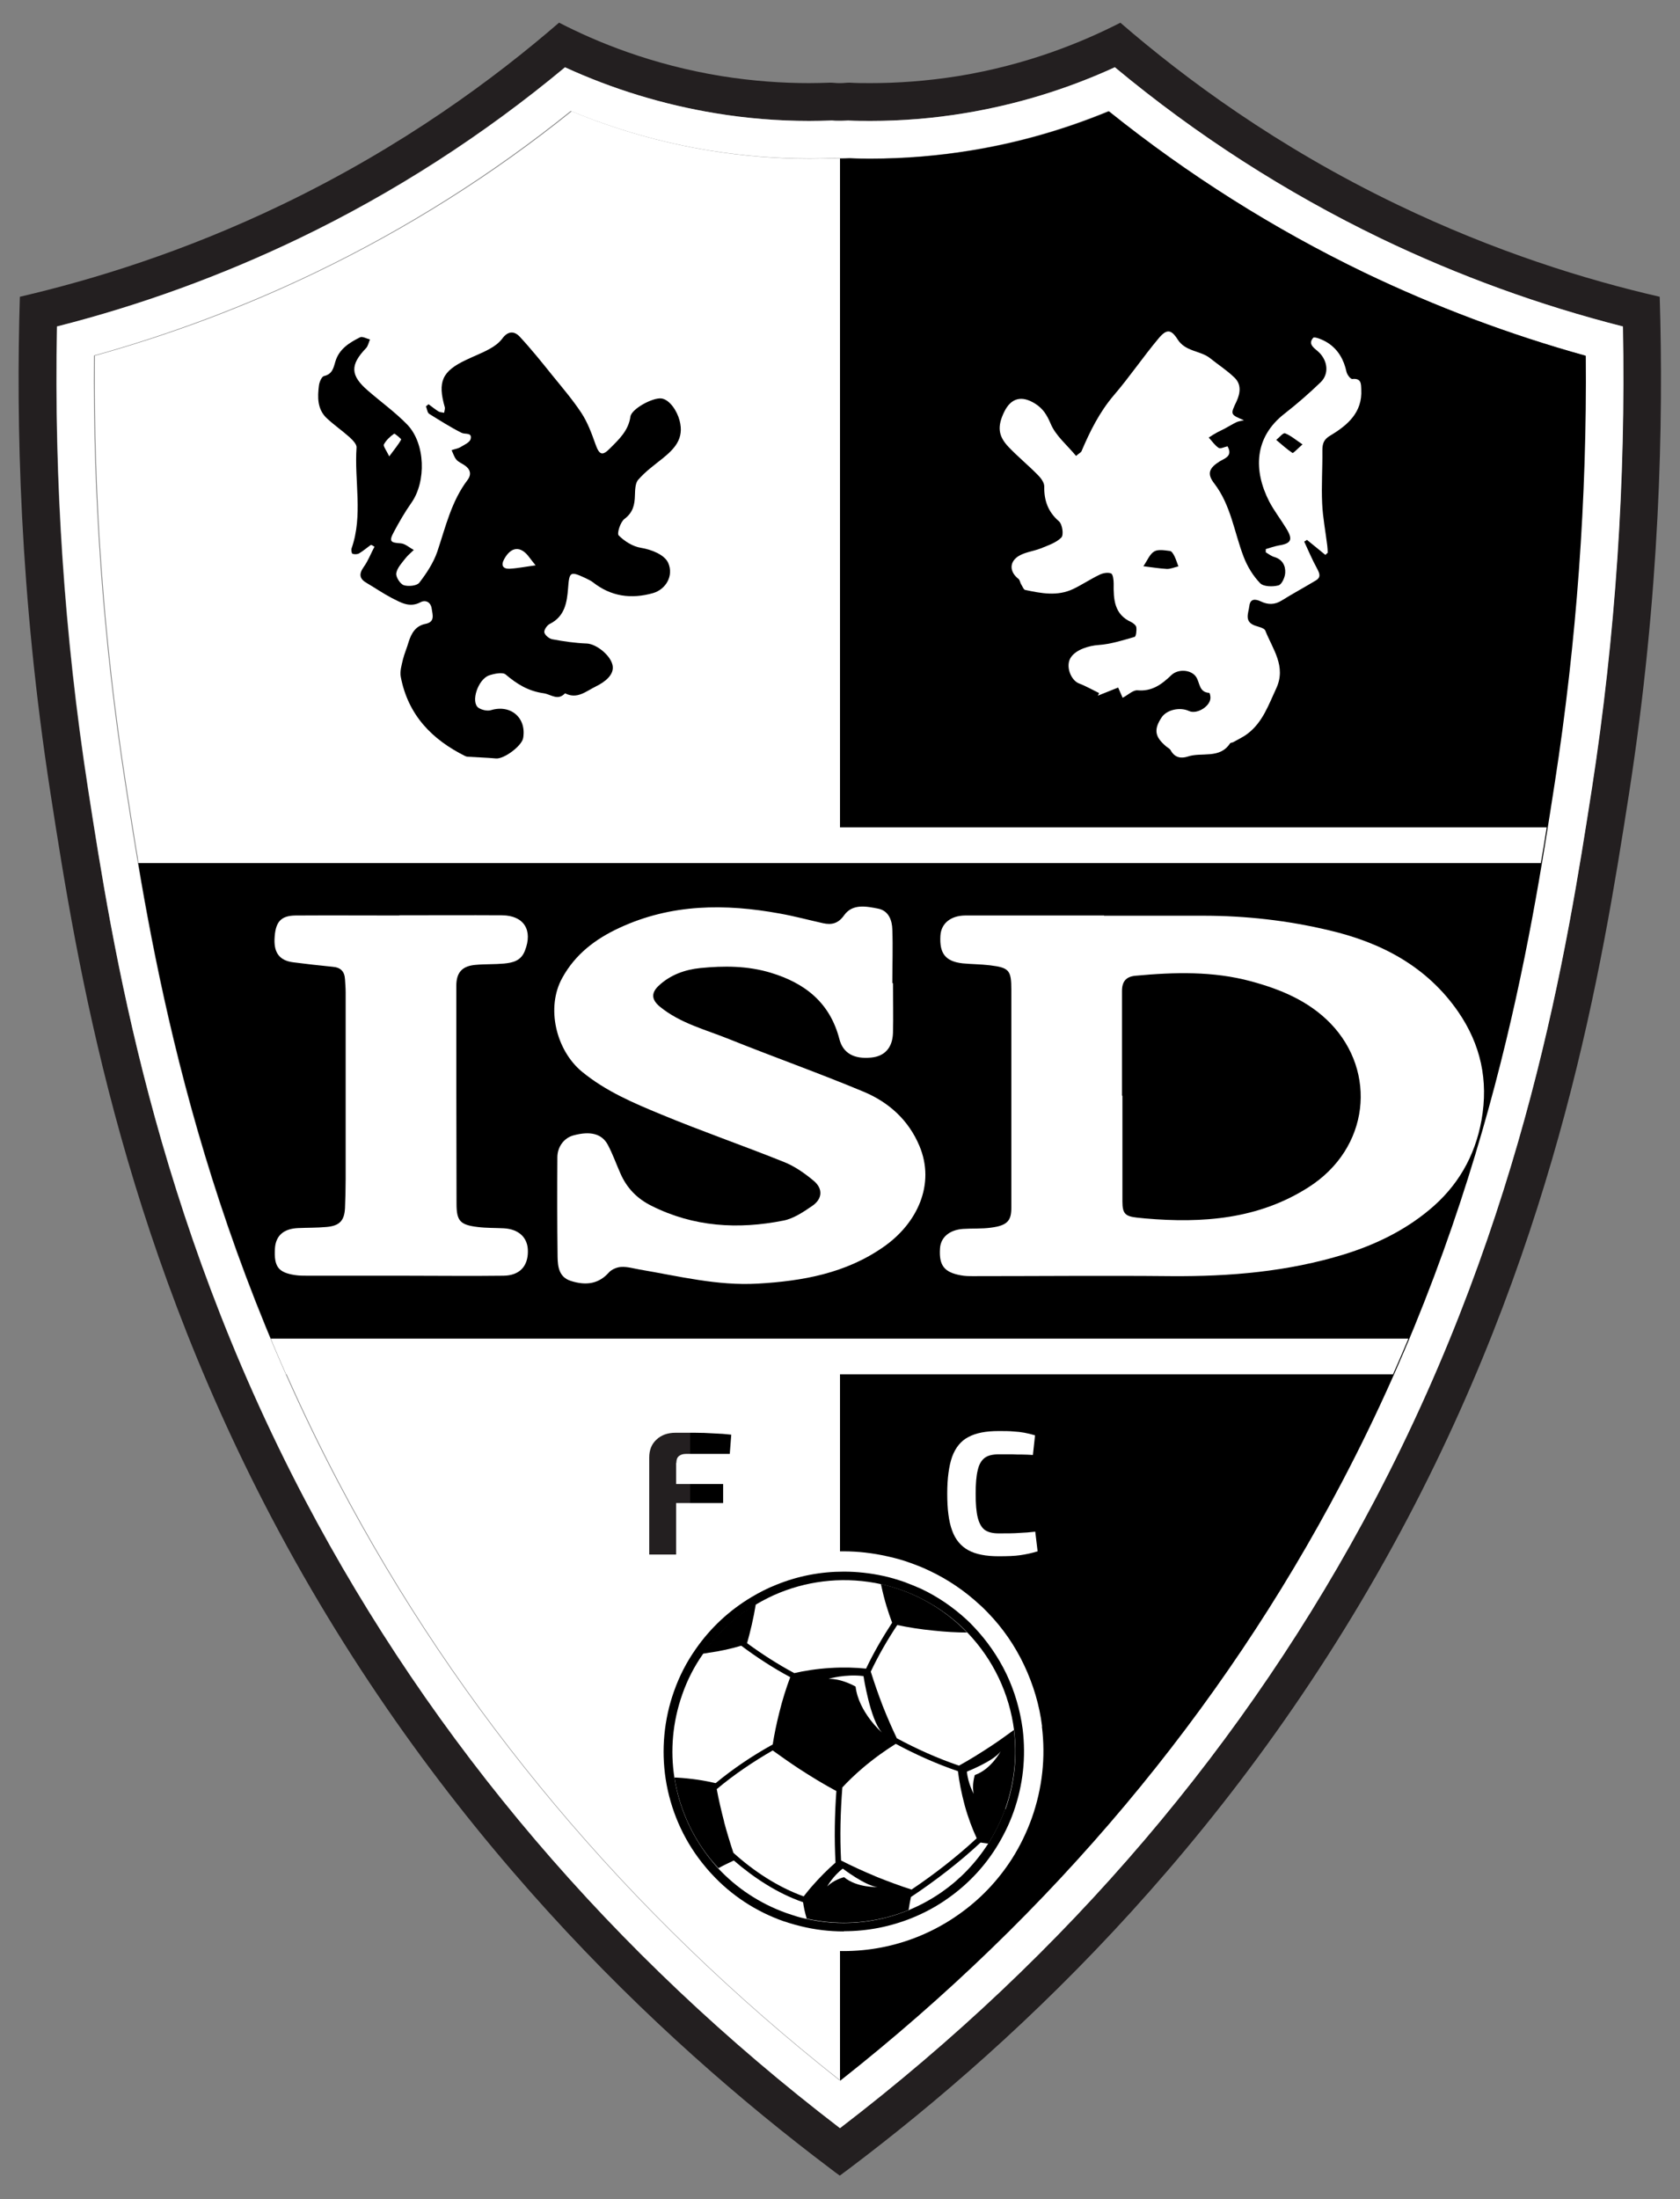
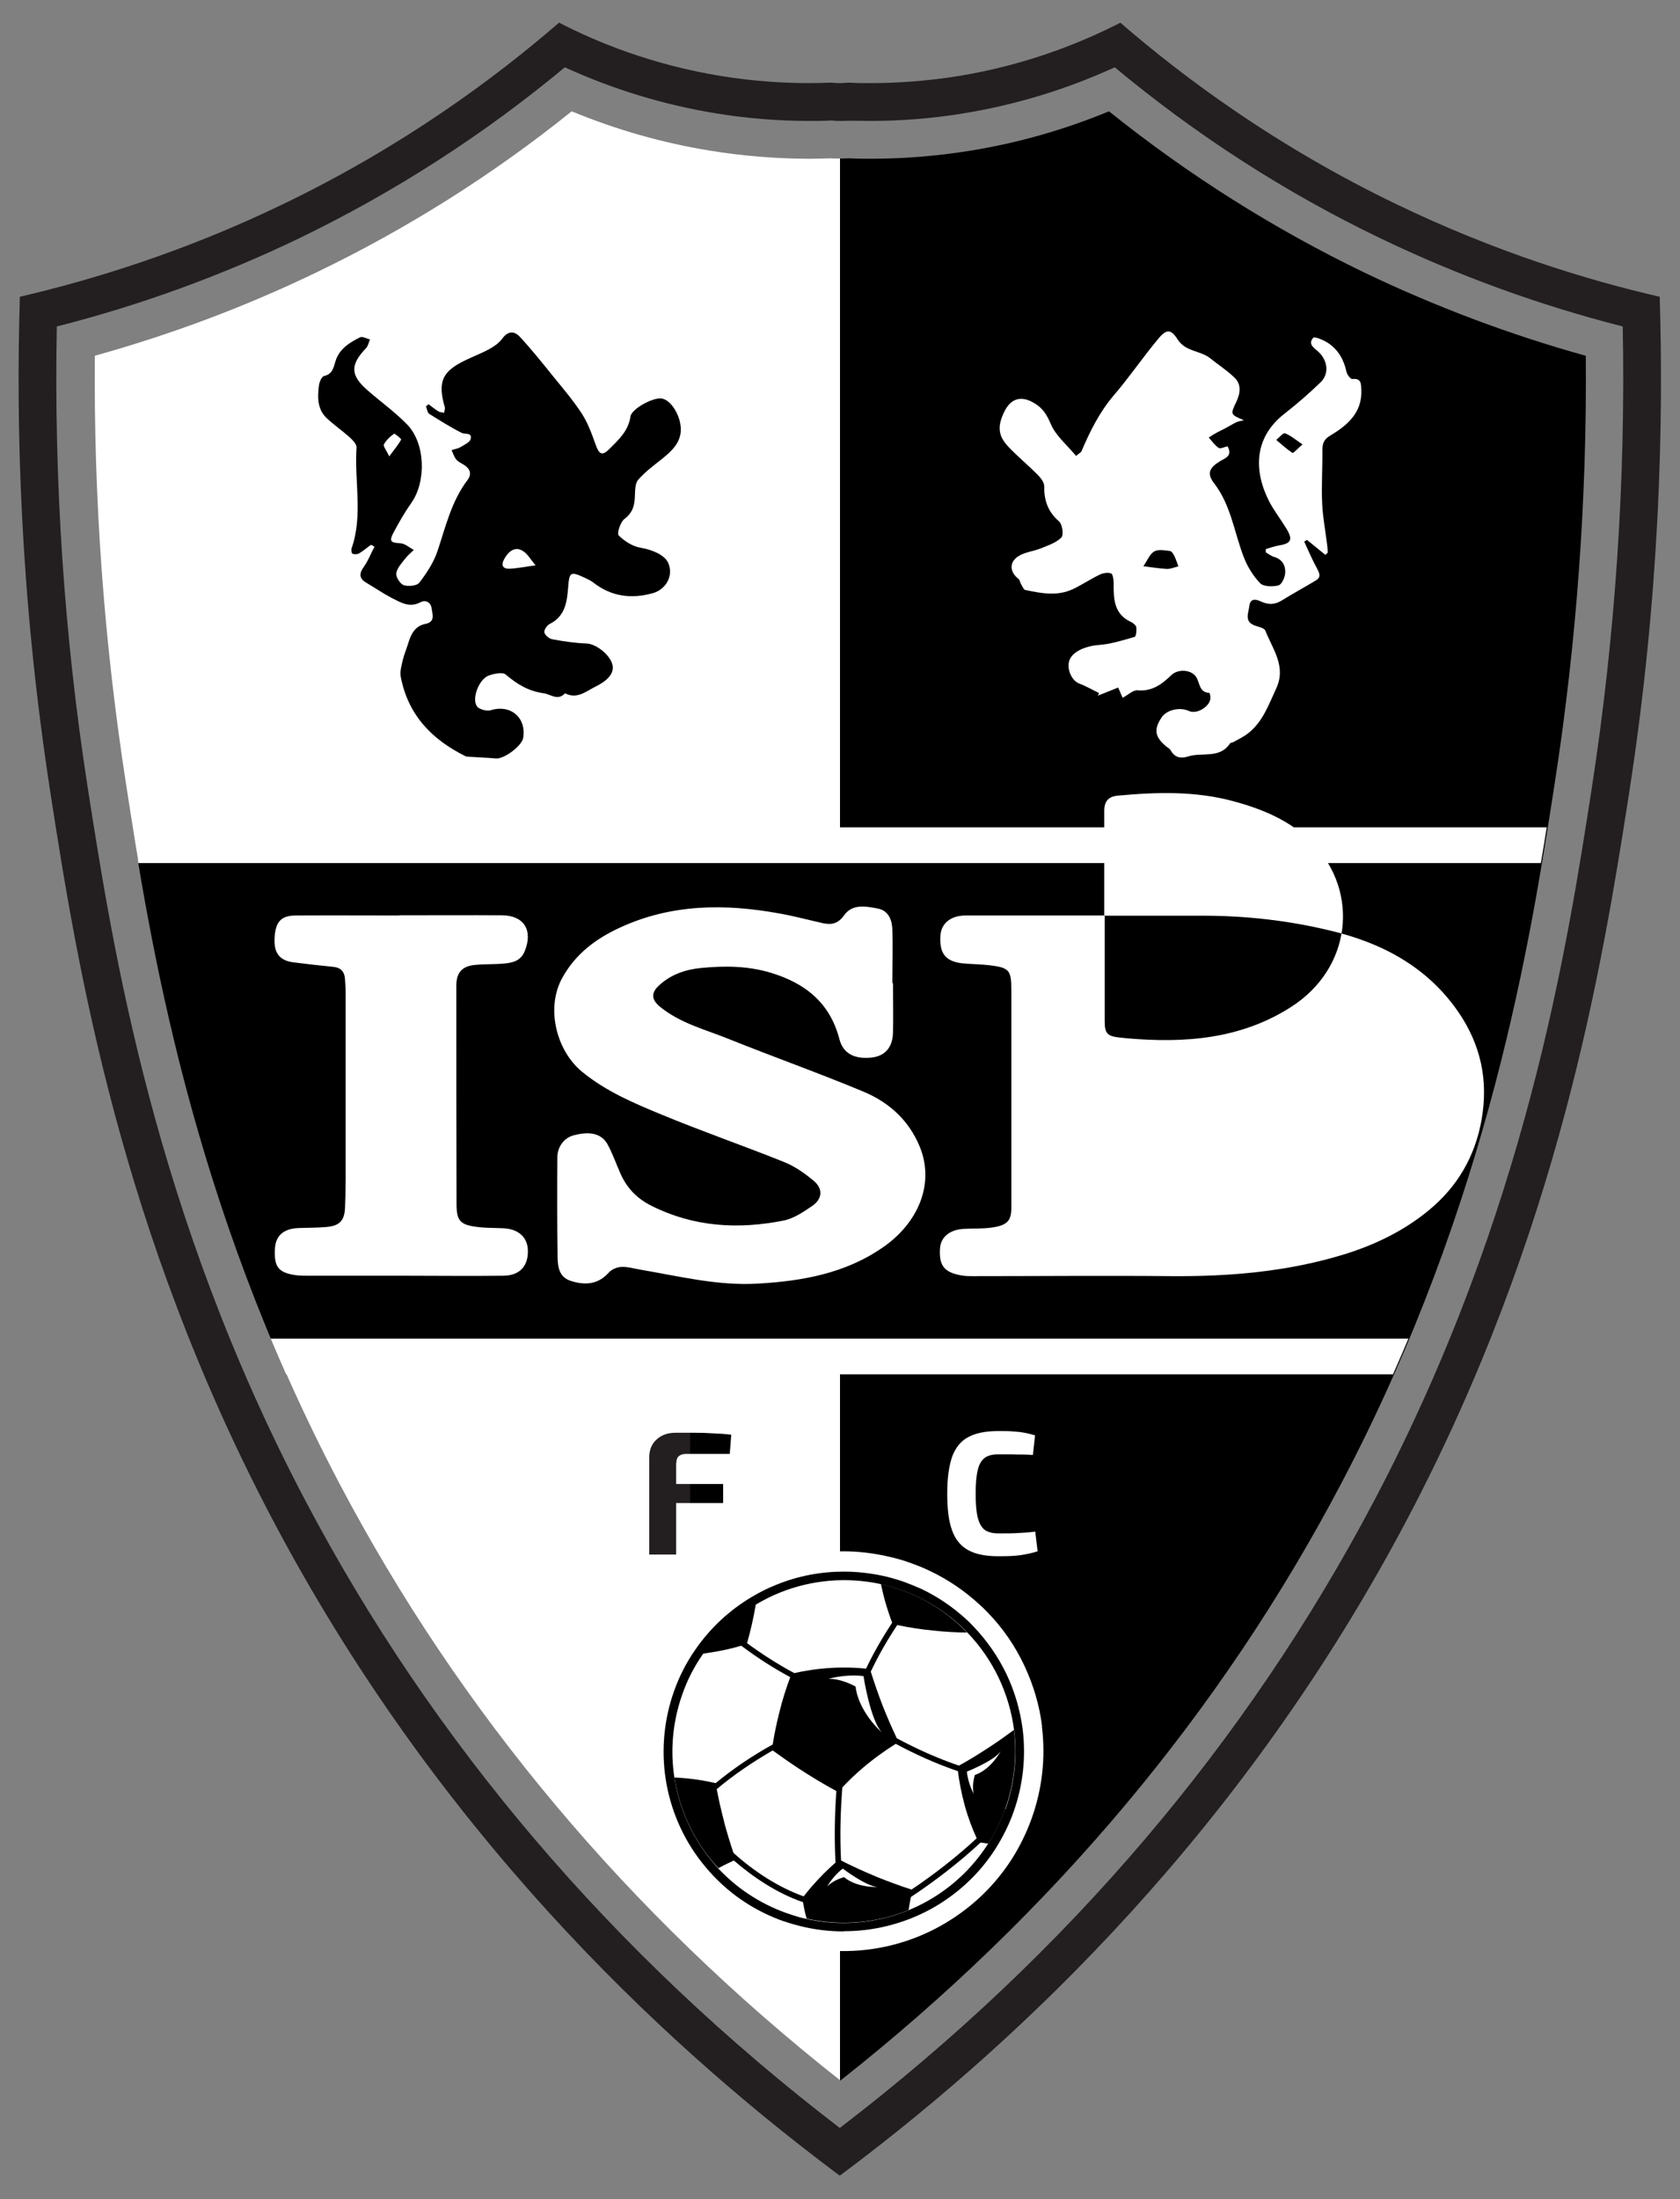
<svg xmlns="http://www.w3.org/2000/svg" id="Layer_2" data-name="Layer 2" viewBox="0 0 78.64 102.93">
  <rect x="0" y="0" width="78.64" height="102.93" fill="#808080" stroke="none" />
  <defs>
    <style>
      .cls-1 {
        fill: url(#Degradado_sin_nombre_14);
      }

      .cls-1, .cls-2, .cls-3, .cls-4, .cls-5, .cls-6 {
        stroke-width: 0px;
      }

      .cls-2 {
        fill: url(#Degradado_sin_nombre_10);
      }

      .cls-7 {
        clip-path: url(#clippath);
      }

      .cls-3, .cls-8 {
        fill: none;
      }

      .cls-4 {
        fill: #000;
      }

      .cls-5 {
        fill: #231f20;
      }

      .cls-6 {
        fill: #fff;
      }

      .cls-8 {
        stroke: #fff;
        stroke-miterlimit: 10;
        stroke-width: 1.67px;
      }
    </style>
    <linearGradient id="Degradado_sin_nombre_10" data-name="Degradado sin nombre 10" x1="4.42" y1="51.29" x2="74.22" y2="51.29" gradientUnits="userSpaceOnUse">
      <stop offset=".5" stop-color="#fff" />
      <stop offset=".5" stop-color="#000" />
    </linearGradient>
    <clipPath id="clippath">
      <path class="cls-3" d="M39.32,97.38c-9.92-7.83-17.81-17.23-23.47-27.98-6.95-13.21-8.85-25.46-9.98-32.77-1.02-6.59-1.51-13.3-1.45-19.98,3.56-.99,7.03-2.3,10.35-3.89,4.25-2.05,8.27-4.59,11.96-7.55,2.08.86,4.25,1.48,6.47,1.84,1.54.25,3.11.38,4.67.38.33,0,.66,0,.99-.02.09,0,.22.01.38.01.02,0,.04,0,.06,0,.02,0,.04,0,.06,0,.16,0,.29,0,.38-.01.33.01.66.02.99.02,1.56,0,3.13-.13,4.67-.38,2.22-.36,4.39-.98,6.47-1.84,3.69,2.97,7.71,5.5,11.96,7.55,3.32,1.6,6.79,2.9,10.35,3.89.06,6.69-.43,13.4-1.45,19.98-1.13,7.32-3.03,19.57-9.98,32.77-5.65,10.74-13.54,20.15-23.46,27.98Z" />
    </clipPath>
    <linearGradient id="Degradado_sin_nombre_14" data-name="Degradado sin nombre 14" x1="30.39" y1="69.9" x2="34.22" y2="69.9" gradientUnits="userSpaceOnUse">
      <stop offset=".5" stop-color="#231f20" />
      <stop offset=".5" stop-color="#000" />
    </linearGradient>
  </defs>
  <g id="Capa_1" data-name="Capa 1">
    <g>
      <g>
        <path class="cls-5" d="M52.18,3.15c3.81,3.17,7.99,5.87,12.45,8.01,3.62,1.74,7.43,3.13,11.33,4.12.14,7.23-.35,14.49-1.45,21.61-1.15,7.43-3.08,19.86-10.17,33.32-5.98,11.36-14.39,21.24-25.03,29.39-10.63-8.15-19.05-18.03-25.03-29.39-7.09-13.47-9.01-25.9-10.17-33.32-1.11-7.13-1.59-14.39-1.45-21.61,3.9-.99,7.71-2.38,11.33-4.12,4.45-2.15,8.64-4.84,12.45-8.01,2.25,1.03,4.61,1.75,7.04,2.15,1.45.24,2.92.36,4.39.36.36,0,.7,0,1.01-.02h.07c.1.01.2.02.3.02.02,0,.04,0,.06,0,.02,0,.04,0,.06,0,.1,0,.2,0,.3-.01h.04c.33,0,.68.01,1.04.01,1.47,0,2.94-.12,4.39-.36,2.43-.4,4.79-1.12,7.04-2.15M52.45,1.06c-1.76.9-4.34,1.97-7.59,2.5-1.5.24-2.88.33-4.11.33-.34,0-.66,0-.97-.02-.02,0-.03,0-.05,0-.12,0-.24.02-.36.02-.02,0-.04,0-.06,0-.02,0-.04,0-.06,0-.12,0-.24-.02-.36-.02-.02,0-.03,0-.05,0-.31.01-.63.02-.97.02-1.23,0-2.61-.09-4.11-.33-3.25-.53-5.83-1.59-7.59-2.5-3.03,2.62-7.32,5.8-12.95,8.51-4.61,2.22-8.86,3.52-12.29,4.32-.18,5.86-.02,13.89,1.44,23.28,1.25,8.09,3.27,20.42,10.35,33.88,7.68,14.59,18.09,24.37,26.12,30.43.16.12.31.24.47.35.16-.12.31-.23.47-.35,8.03-6.06,18.44-15.84,26.12-30.43,7.08-13.45,9.09-25.79,10.35-33.88,1.46-9.39,1.62-17.43,1.44-23.28-3.44-.79-7.69-2.1-12.3-4.32-5.63-2.71-9.92-5.89-12.95-8.51h0Z" />
-         <path class="cls-6" d="M26.73,5.2c2.08.86,4.25,1.48,6.47,1.84,1.54.25,3.11.38,4.67.38.33,0,.66,0,.99-.02.1,0,.24.01.38.01h.13c.15,0,.28,0,.38-.01.33.01.66.02.99.02,1.56,0,3.13-.13,4.67-.38,2.22-.36,4.39-.98,6.47-1.84,3.69,2.97,7.71,5.5,11.96,7.55,3.32,1.6,6.79,2.91,10.35,3.89.06,6.69-.43,13.4-1.45,19.98-1.13,7.32-3.03,19.57-9.98,32.77-5.65,10.74-13.54,20.15-23.46,27.98-9.92-7.83-17.81-17.23-23.47-27.98-6.95-13.21-8.85-25.46-9.98-32.77-1.02-6.58-1.51-13.3-1.45-19.98,3.56-.99,7.04-2.3,10.35-3.89,4.26-2.05,8.28-4.59,11.96-7.55M52.18,3.15c-2.25,1.03-4.61,1.75-7.04,2.15-1.45.24-2.92.36-4.39.36-.34,0-.68,0-1.02-.02-.02,0-.04,0-.06,0-.07,0-.18.01-.29.01h-.13c-.12,0-.22,0-.29-.01-.02,0-.04,0-.06,0-.34.01-.68.02-1.02.02-1.47,0-2.94-.12-4.39-.36-2.43-.4-4.79-1.12-7.04-2.15-3.81,3.17-7.99,5.87-12.45,8.01-3.62,1.74-7.43,3.13-11.33,4.12-.14,7.22.35,14.49,1.45,21.61,1.15,7.43,3.08,19.85,10.17,33.33,5.98,11.36,14.39,21.24,25.03,29.39,10.63-8.15,19.05-18.03,25.03-29.39,7.09-13.47,9.01-25.9,10.17-33.33,1.1-7.12,1.59-14.39,1.45-21.61-3.9-.99-7.71-2.38-11.33-4.12-4.45-2.15-8.64-4.84-12.45-8.01h0Z" />
        <path class="cls-2" d="M74.22,16.65c-3.56-.99-7.03-2.3-10.35-3.89-4.25-2.05-8.27-4.59-11.96-7.55-2.08.86-4.25,1.48-6.47,1.84-1.54.25-3.11.38-4.67.38-.33,0-.66,0-.99-.02-.09,0-.22.01-.38.01h-.13c-.16,0-.29,0-.38-.01-.33.01-.67.02-.99.02-1.56,0-3.14-.13-4.67-.38-2.22-.36-4.39-.98-6.47-1.84-3.69,2.97-7.71,5.5-11.97,7.55-3.32,1.6-6.79,2.9-10.35,3.89-.06,6.68.43,13.4,1.45,19.98,1.13,7.32,3.03,19.56,9.98,32.77,5.65,10.74,13.54,20.15,23.47,27.98,9.92-7.83,17.81-17.23,23.46-27.98,6.95-13.21,8.85-25.46,9.98-32.77,1.02-6.58,1.51-13.3,1.45-19.98Z" />
        <g class="cls-7">
          <rect class="cls-4" x="-2.59" y="40.39" width="83.71" height="22.28" />
          <line class="cls-8" x1="6.47" y1="39.56" x2="72.49" y2="39.56" />
          <line class="cls-8" x1="6.47" y1="63.49" x2="71.96" y2="63.49" />
        </g>
        <g>
          <path class="cls-4" d="M17.35,25.51c-.18.13-.35.28-.54.39-.08.05-.22.05-.31.02-.04-.02-.07-.18-.04-.26.54-1.55.12-3.15.23-4.72.01-.15-.19-.35-.33-.48-.35-.31-.74-.58-1.08-.9-.43-.42-.42-.97-.35-1.52.02-.16.13-.42.24-.44.39-.09.44-.38.53-.68.17-.58.65-.88,1.15-1.13.11-.06.31.06.47.1-.06.13-.09.3-.18.4-.76.79-.75,1.28.09,2,.61.53,1.28,1.01,1.84,1.59.84.88.89,2.65.19,3.65-.31.44-.58.91-.83,1.38-.23.43-.15.49.32.52.21.01.41.2.62.31-.13.13-.28.25-.39.39-.17.22-.39.45-.43.7-.03.17.18.5.35.56.22.07.62.03.73-.12.34-.44.66-.93.84-1.45.39-1.16.66-2.36,1.42-3.36.2-.27.12-.52-.17-.7-.12-.08-.27-.14-.36-.25-.1-.12-.15-.29-.22-.44.14-.05.29-.07.41-.14.18-.11.44-.22.48-.38.08-.32-.25-.21-.42-.29-.52-.26-1.02-.58-1.52-.89-.09-.06-.1-.23-.15-.35.04-.03.08-.07.12-.1.16.12.31.24.47.34.07.04.17.04.26.06.01-.09.05-.18.03-.26-.34-1.19-.13-1.68.99-2.21.37-.18.75-.32,1.11-.52.22-.12.44-.28.59-.48.26-.36.56-.37.82-.09.53.57,1.02,1.18,1.51,1.79.47.58.96,1.15,1.37,1.77.29.44.48.95.66,1.46.18.51.32.58.69.2.42-.42.86-.83.95-1.48.05-.36,1.04-.9,1.45-.85.38.05.73.57.85,1.03.23.85-.24,1.33-.81,1.79-.39.31-.8.61-1.12.98-.15.16-.15.49-.16.74-.01.44-.09.8-.49,1.1-.19.14-.36.68-.27.77.27.27.66.52,1.04.58.49.08,1.11.32,1.28.71.26.59-.1,1.23-.71,1.41-1.03.29-1.97.16-2.82-.51-.1-.08-.23-.13-.34-.19-.73-.34-.76-.3-.82.49-.05.64-.15,1.3-.85,1.65-.13.06-.28.28-.26.4.03.13.22.29.37.32.53.1,1.08.18,1.62.2.45.02,1.14.57,1.21,1.05.06.41-.34.74-.79.96-.47.23-.87.61-1.44.32-.34.36-.64.06-.99,0-.73-.1-1.26-.43-1.79-.88-.14-.12-.53-.04-.77.04-.53.18-.88,1.26-.5,1.52.15.1.41.16.58.11.92-.28,1.67.35,1.51,1.3-.06.37-.89.99-1.27.96-.43-.04-.87-.05-1.3-.08-.05,0-.1-.01-.14-.03-1.57-.78-2.68-1.93-3.02-3.71-.05-.25.04-.55.1-.81.07-.28.19-.55.27-.83.13-.41.33-.75.79-.84.45-.09.33-.42.29-.7-.04-.32-.29-.44-.53-.31-.51.27-.92.01-1.34-.2-.4-.21-.78-.47-1.17-.7-.35-.2-.38-.42-.14-.76.21-.29.33-.63.5-.94-.04-.03-.09-.05-.13-.08ZM25.07,26.46c-.13-.17-.22-.27-.29-.37-.4-.55-.85-.52-1.18.08-.16.29-.06.46.25.45.38-.02.77-.1,1.23-.16ZM18.22,21.36c.25-.34.43-.55.56-.79.01-.02-.3-.29-.33-.27-.19.13-.37.3-.48.5-.04.08.11.27.25.56Z" />
          <path class="cls-6" d="M62.05,25.98c-.29-.24-.58-.47-.87-.71l-.13.08c.19.41.37.84.59,1.24.12.23.22.42-.05.58-.53.32-1.07.61-1.6.94-.32.2-.64.2-.97.04-.26-.12-.5-.14-.54.22-.04.33-.25.72.26.91.17.06.44.11.49.24.34.86.99,1.67.51,2.7-.36.77-.63,1.58-1.34,2.12-.21.16-.45.27-.68.4-.04.02-.11.02-.14.05-.49.75-1.33.4-1.98.62-.31.1-.61.06-.8-.29-.04-.08-.15-.13-.22-.19-.53-.45-.58-.79-.2-1.36.24-.35.85-.49,1.28-.29.37.17,1.01-.23,1-.63,0-.08-.03-.22-.06-.22-.47-.03-.43-.45-.6-.73-.22-.36-.85-.41-1.17-.1-.45.43-.9.77-1.58.71-.21-.02-.45.22-.7.35-.08-.18-.14-.32-.21-.48-.33.13-.64.26-.95.38.02-.04.04-.08.06-.12-.31-.15-.62-.33-.94-.45-.4-.16-.64-.83-.39-1.21.24-.38.86-.56,1.3-.59.57-.04,1.13-.22,1.69-.38.07-.02.1-.3.08-.45-.01-.09-.14-.19-.23-.24-.81-.36-.84-1.07-.83-1.81,0-.16-.03-.43-.12-.47-.15-.06-.38-.02-.54.06-.42.2-.82.47-1.24.67-.74.35-1.5.2-2.25.04-.07-.02-.12-.17-.18-.26-.05-.08-.06-.2-.12-.25-.43-.33-.45-.8.01-1.08.3-.18.69-.22,1.02-.35.34-.14.72-.26.97-.51.12-.12.05-.62-.11-.76-.52-.45-.7-.98-.69-1.64,0-.17-.15-.38-.29-.52-.44-.45-.93-.85-1.37-1.31-.51-.53-.54-.98-.21-1.66.32-.65.82-.77,1.44-.38.37.23.55.52.73.94.23.56.77,1,1.19,1.51.15-.13.22-.16.25-.21.4-.94.84-1.83,1.51-2.62.74-.86,1.38-1.81,2.11-2.68.37-.44.58-.42.88.05.37.59,1.07.52,1.53.89.37.3.78.56,1.12.89.35.32.29.74.11,1.13-.29.61-.3.61.35.88-.17.04-.27.05-.35.09-.19.09-.36.2-.55.3-.11.06-.23.11-.34.17-.14.08-.28.16-.41.25.15.16.28.36.46.48.09.06.27-.04.42-.07.26.46-.13.56-.36.7-.5.31-.62.58-.26,1.04.78,1.02.93,2.27,1.37,3.42.17.45.44.9.78,1.25.16.16.58.17.85.1.16-.04.31-.38.32-.59.02-.33-.13-.63-.51-.74-.14-.04-.27-.14-.4-.22,0-.05,0-.1,0-.15.2-.06.4-.13.61-.17.58-.09.67-.27.36-.78-.26-.43-.58-.84-.81-1.28-.74-1.45-.71-3,.72-4.11.59-.46,1.15-.95,1.69-1.47.4-.39.33-.99-.07-1.39-.19-.19-.56-.37-.28-.69.06-.07.48.1.69.24.49.32.75.8.87,1.36.03.13.19.34.27.33.43-.05.41.24.42.49.06,1.07-.64,1.67-1.44,2.15-.31.18-.38.37-.38.7.01.83-.05,1.66-.01,2.49.03.66.16,1.32.24,1.98.01.11.02.21.02.32-.03.03-.07.06-.1.09ZM53.5,26.5c.41.05.77.11,1.13.13.17,0,.35-.08.53-.12-.06-.16-.11-.32-.18-.47-.05-.1-.13-.24-.21-.25-.25-.03-.55-.09-.74.02-.21.12-.32.42-.52.71ZM60.97,20.8c-.34-.23-.56-.42-.82-.52-.09-.03-.27.2-.41.31.25.21.49.43.76.61.04.02.23-.19.47-.4Z" />
        </g>
        <g>
-           <path class="cls-6" d="M51.71,42.86c1.54,0,3.07,0,4.61,0,1.99,0,3.95.22,5.88.68,2.45.57,4.59,1.69,6.06,3.82,1.05,1.53,1.42,3.2,1.09,5.06-.31,1.73-1.14,3.13-2.46,4.22-1.17.97-2.52,1.62-3.97,2.07-2.64.81-5.34,1.04-8.09,1.02-3.09-.03-6.18,0-9.27,0-.2,0-.39,0-.59-.04-.77-.14-1.02-.46-.97-1.25.03-.52.43-.87,1.07-.92.44-.03.88,0,1.32-.06.77-.1.95-.33.95-.93,0-.44,0-.88,0-1.32,0-2.96,0-5.92,0-8.88,0-.92-.1-1.04-1.01-1.15-.42-.05-.85-.05-1.27-.09-.8-.09-1.09-.46-1.04-1.29.03-.57.47-.94,1.15-.95,2.17,0,4.35,0,6.52,0,0,0,0,.01,0,.02ZM52.54,51.29h0c0,1.65,0,3.3,0,4.95,0,.56.13.69.68.75.13.01.26.03.39.04,2.68.23,5.29.04,7.64-1.46,2.86-1.82,3.22-5.4,1.03-7.67-1.03-1.06-2.35-1.6-3.72-1.97-1.77-.48-3.59-.43-5.41-.26-.44.04-.63.27-.63.71,0,1.63,0,3.27,0,4.9Z" />
+           <path class="cls-6" d="M51.71,42.86c1.54,0,3.07,0,4.61,0,1.99,0,3.95.22,5.88.68,2.45.57,4.59,1.69,6.06,3.82,1.05,1.53,1.42,3.2,1.09,5.06-.31,1.73-1.14,3.13-2.46,4.22-1.17.97-2.52,1.62-3.97,2.07-2.64.81-5.34,1.04-8.09,1.02-3.09-.03-6.18,0-9.27,0-.2,0-.39,0-.59-.04-.77-.14-1.02-.46-.97-1.25.03-.52.43-.87,1.07-.92.44-.03.88,0,1.32-.06.77-.1.95-.33.95-.93,0-.44,0-.88,0-1.32,0-2.96,0-5.92,0-8.88,0-.92-.1-1.04-1.01-1.15-.42-.05-.85-.05-1.27-.09-.8-.09-1.09-.46-1.04-1.29.03-.57.47-.94,1.15-.95,2.17,0,4.35,0,6.52,0,0,0,0,.01,0,.02Zh0c0,1.65,0,3.3,0,4.95,0,.56.13.69.68.75.13.01.26.03.39.04,2.68.23,5.29.04,7.64-1.46,2.86-1.82,3.22-5.4,1.03-7.67-1.03-1.06-2.35-1.6-3.72-1.97-1.77-.48-3.59-.43-5.41-.26-.44.04-.63.27-.63.71,0,1.63,0,3.27,0,4.9Z" />
          <path class="cls-6" d="M41.8,46.04c0,.77.02,1.54,0,2.3-.02.7-.39,1.1-1.02,1.16-.8.08-1.32-.2-1.49-.87-.44-1.69-1.59-2.61-3.21-3.1-1.09-.33-2.2-.33-3.3-.22-.7.07-1.4.31-1.95.83-.36.34-.33.65.05.97.96.79,2.15,1.08,3.26,1.53,2.09.84,4.21,1.59,6.29,2.46,1.17.49,2.1,1.32,2.61,2.54.75,1.79-.1,3.62-1.68,4.72-1.77,1.24-3.79,1.6-5.89,1.72-1.88.11-3.7-.35-5.53-.66-.29-.05-.58-.14-.87-.12-.2.01-.45.12-.58.27-.44.49-1.01.63-1.78.38-.55-.18-.6-.67-.61-1.12-.02-1.55-.02-3.11-.01-4.66,0-.51.33-.92.76-1.03.78-.21,1.32-.08,1.6.44.23.43.39.89.59,1.34.3.69.79,1.19,1.46,1.52,1.97.99,4.05,1.11,6.17.69.47-.09.93-.4,1.34-.68.49-.33.53-.81.07-1.19-.42-.35-.89-.68-1.4-.88-1.89-.76-3.83-1.43-5.71-2.21-1.31-.54-2.61-1.09-3.73-2.01-1.22-1.01-1.69-3.01-.92-4.39.61-1.11,1.55-1.82,2.67-2.34,2.43-1.13,4.95-1.14,7.52-.67.67.12,1.34.3,2.01.45.41.09.72.02,1-.38.39-.54,1.03-.41,1.59-.3.49.1.65.55.66.98.03.83,0,1.67,0,2.5,0,0,.01,0,.02,0Z" />
          <path class="cls-6" d="M18.69,42.84c1.6,0,3.2-.01,4.81,0,1.03.01,1.45.7,1.07,1.66-.18.47-.56.56-.98.6-.44.04-.88.02-1.32.06-.64.05-.91.36-.91.98,0,3.4,0,6.8.01,10.2,0,.81.17.99.99,1.09.4.05.82.04,1.22.06.72.04,1.14.45,1.13,1.09,0,.7-.4,1.12-1.14,1.13-1.55.02-3.11,0-4.66,0-1.5,0-3.01,0-4.51,0-.2,0-.39,0-.59-.03-.79-.12-.99-.4-.94-1.25.04-.6.41-.92,1.08-.95.44-.02.88-.01,1.32-.05.61-.05.85-.28.88-.89.04-.9.03-1.8.03-2.7,0-2.47,0-4.94,0-7.41,0-.2-.02-.39-.03-.59-.02-.37-.2-.56-.58-.59-.62-.06-1.23-.13-1.85-.21-.62-.08-.89-.43-.87-1.07.03-.81.28-1.11.98-1.12,1.62-.01,3.24,0,4.86,0h0Z" />
        </g>
        <g>
          <path class="cls-1" d="M31.65,68.47v.99h2.2v.89h-2.2v2.41h-1.26v-4.54c0-.35.11-.63.34-.84.22-.21.52-.32.89-.32.29,0,.59,0,.89,0,.3,0,.6.01.9.03.29.01.57.03.82.06l-.07.9h-2.05c-.15,0-.26.04-.34.11-.08.07-.11.18-.11.31Z" />
          <path class="cls-6" d="M46.75,66.98c.27,0,.5,0,.69.02.19.01.36.03.52.06.16.03.32.07.49.12l-.1.92c-.18-.01-.35-.02-.5-.02-.15,0-.31,0-.48-.01-.17,0-.38,0-.62,0-.28,0-.5.05-.65.16s-.27.3-.33.57c-.07.27-.1.65-.1,1.12s.03.85.1,1.12c.07.27.18.46.33.57.16.11.37.16.65.16.38,0,.7,0,.95-.02.26-.01.51-.03.76-.06l.11.92c-.26.08-.53.14-.81.18-.27.04-.61.05-1.02.05-.59,0-1.06-.09-1.41-.28-.35-.19-.61-.5-.76-.92-.16-.43-.23-1-.23-1.73s.08-1.3.23-1.73c.16-.43.41-.74.76-.92.35-.19.82-.28,1.41-.28Z" />
        </g>
      </g>
      <path class="cls-6" d="M48.78,80.81c-.12-.99-.41-1.96-.84-2.87-.43-.91-1-1.74-1.7-2.46-.12-.12-.24-.25-.37-.36-.7-.65-1.49-1.19-2.36-1.6-.29-.14-.59-.26-.9-.37-.35-.13-.72-.23-1.09-.31-.67-.15-1.36-.23-2.04-.23-1.2,0-2.38.23-3.5.68-.45.18-.88.4-1.3.64-1.16.69-2.13,1.6-2.9,2.7-.47.68-.85,1.42-1.13,2.2-.52,1.46-.67,3.04-.43,4.56.24,1.58.89,3.08,1.88,4.34.16.21.33.41.52.61,1.02,1.09,2.3,1.94,3.72,2.44.09.03.18.06.28.09.21.07.43.13.65.18.72.18,1.47.27,2.21.27,1.21,0,2.4-.23,3.53-.69.66-.27,1.28-.61,1.86-1.02,1-.7,1.84-1.58,2.5-2.61.38-.6.69-1.24.93-1.91.49-1.39.65-2.83.47-4.29Z" />
      <g id="Ball">
        <path class="cls-4" d="M39.49,90.4c-.67,0-1.34-.08-1.99-.24-.2-.05-.39-.1-.58-.16-.09-.03-.17-.06-.25-.08-1.28-.45-2.44-1.21-3.35-2.2-.17-.18-.32-.36-.47-.55-.89-1.13-1.47-2.48-1.69-3.9-.21-1.37-.08-2.79.39-4.11.25-.71.59-1.37,1.02-1.98.69-.99,1.57-1.81,2.61-2.43.37-.22.76-.42,1.17-.58,1.01-.41,2.07-.61,3.15-.61.62,0,1.24.07,1.84.2.33.07.66.17.98.28.27.1.54.21.81.33.78.37,1.49.86,2.12,1.44.11.1.22.21.33.33.62.65,1.14,1.4,1.53,2.21.39.82.64,1.69.76,2.58.16,1.31.02,2.61-.42,3.86-.21.6-.5,1.18-.84,1.72-.59.93-1.35,1.72-2.25,2.35-.52.37-1.08.67-1.67.91-1.02.41-2.08.62-3.18.62Z" />
        <path class="cls-6" d="M47.05,84.66c-.21.59-.48,1.13-.8,1.64-.57.89-1.3,1.65-2.14,2.24-.5.35-1.03.64-1.59.87-1.52.62-3.23.78-4.92.37-.19-.04-.37-.1-.55-.16-.08-.03-.16-.05-.24-.08-1.26-.45-2.34-1.18-3.19-2.09-.16-.17-.3-.34-.44-.52-.84-1.08-1.4-2.36-1.61-3.72-.2-1.27-.09-2.61.37-3.91.24-.69.57-1.32.97-1.89.66-.96,1.52-1.74,2.49-2.32.36-.21.73-.4,1.11-.55,1.47-.59,3.12-.75,4.75-.39.31.07.62.16.93.27.26.09.52.2.77.32.75.36,1.43.82,2.02,1.37.11.1.21.2.31.31,1.2,1.25,1.96,2.85,2.18,4.57.15,1.2.03,2.46-.4,3.68Z" />
        <path class="cls-4" d="M34.7,77.03c.72.54,1.49,1.04,2.29,1.47-.19.51-.37,1.07-.52,1.69-.13.52-.23,1.01-.3,1.46-.94.52-1.85,1.13-2.67,1.81-.51-.12-1.13-.22-1.83-.26-.03,0-.07,0-.1,0,.25,1.58.96,3.07,2.06,4.24.25-.14.49-.25.72-.36.95.82,2.05,1.54,3.23,1.95,0,0,0,0,.01,0,.03.21.08.46.17.77,1.64.37,3.3.2,4.77-.4.03-.21.07-.41.11-.61,0,0,0,0,0,0,1.14-.76,2.25-1.61,3.26-2.55.12.02.24.03.36.05.32-.5.59-1.05.8-1.64.43-1.22.55-2.47.4-3.68-.33.24-.67.49-1.05.74-.53.35-1.03.66-1.52.93-1-.34-1.98-.78-2.91-1.28-.22-.46-.44-.96-.65-1.49-.22-.57-.41-1.12-.57-1.63.36-.76.78-1.49,1.24-2.18.52.11,1.08.2,1.7.26.56.06,1.09.09,1.57.09-.84-.87-1.89-1.57-3.1-2-.31-.11-.62-.2-.93-.27,0,.04.01.07.02.11.14.66.32,1.22.5,1.7-.45.69-.87,1.41-1.22,2.15-.49-.05-1.05-.07-1.68-.03-.64.04-1.2.13-1.68.24-.77-.41-1.51-.89-2.21-1.4.15-.54.3-1.15.41-1.83-.97.58-1.82,1.36-2.49,2.32.09-.01.18-.02.27-.04.58-.08,1.09-.2,1.53-.33ZM40.98,87.82c-.58-.24-1.12-.49-1.61-.74-.06-1.14-.03-2.28.06-3.42.27-.29.58-.59.93-.89.55-.47,1.09-.85,1.57-1.15.93.5,1.91.94,2.91,1.28.06.48.16,1.02.32,1.61.16.58.36,1.1.56,1.53-.95.88-1.98,1.68-3.05,2.4-.54-.17-1.1-.38-1.7-.62ZM33.9,85.28c-.14-.54-.26-1.05-.35-1.54.81-.68,1.7-1.28,2.62-1.81.39.28.8.57,1.24.86.6.39,1.18.74,1.74,1.04-.08,1.11-.1,2.24-.04,3.35-.36.31-.75.7-1.15,1.16-.12.14-.23.28-.34.42-1.2-.43-2.34-1.18-3.29-2.04-.15-.45-.3-.94-.44-1.46Z" />
        <path class="cls-6" d="M38.78,78.58s.79-.24,1.64-.13c0,0,.31,2.04.86,2.64,0,0-1.09-.95-1.23-2.15,0,0-.65-.38-1.27-.36Z" />
        <path class="cls-6" d="M45.58,83.96s-.27-.48-.32-1.04c0,0,1.27-.5,1.58-.95,0,0-.45.85-1.21,1.11,0,0-.15.48-.05.88Z" />
        <path class="cls-6" d="M38.73,88.28s.27-.48.72-.82c0,0,1.09.83,1.63.86,0,0-.96.05-1.57-.46,0,0-.48.12-.77.42Z" />
      </g>
    </g>
  </g>
</svg>